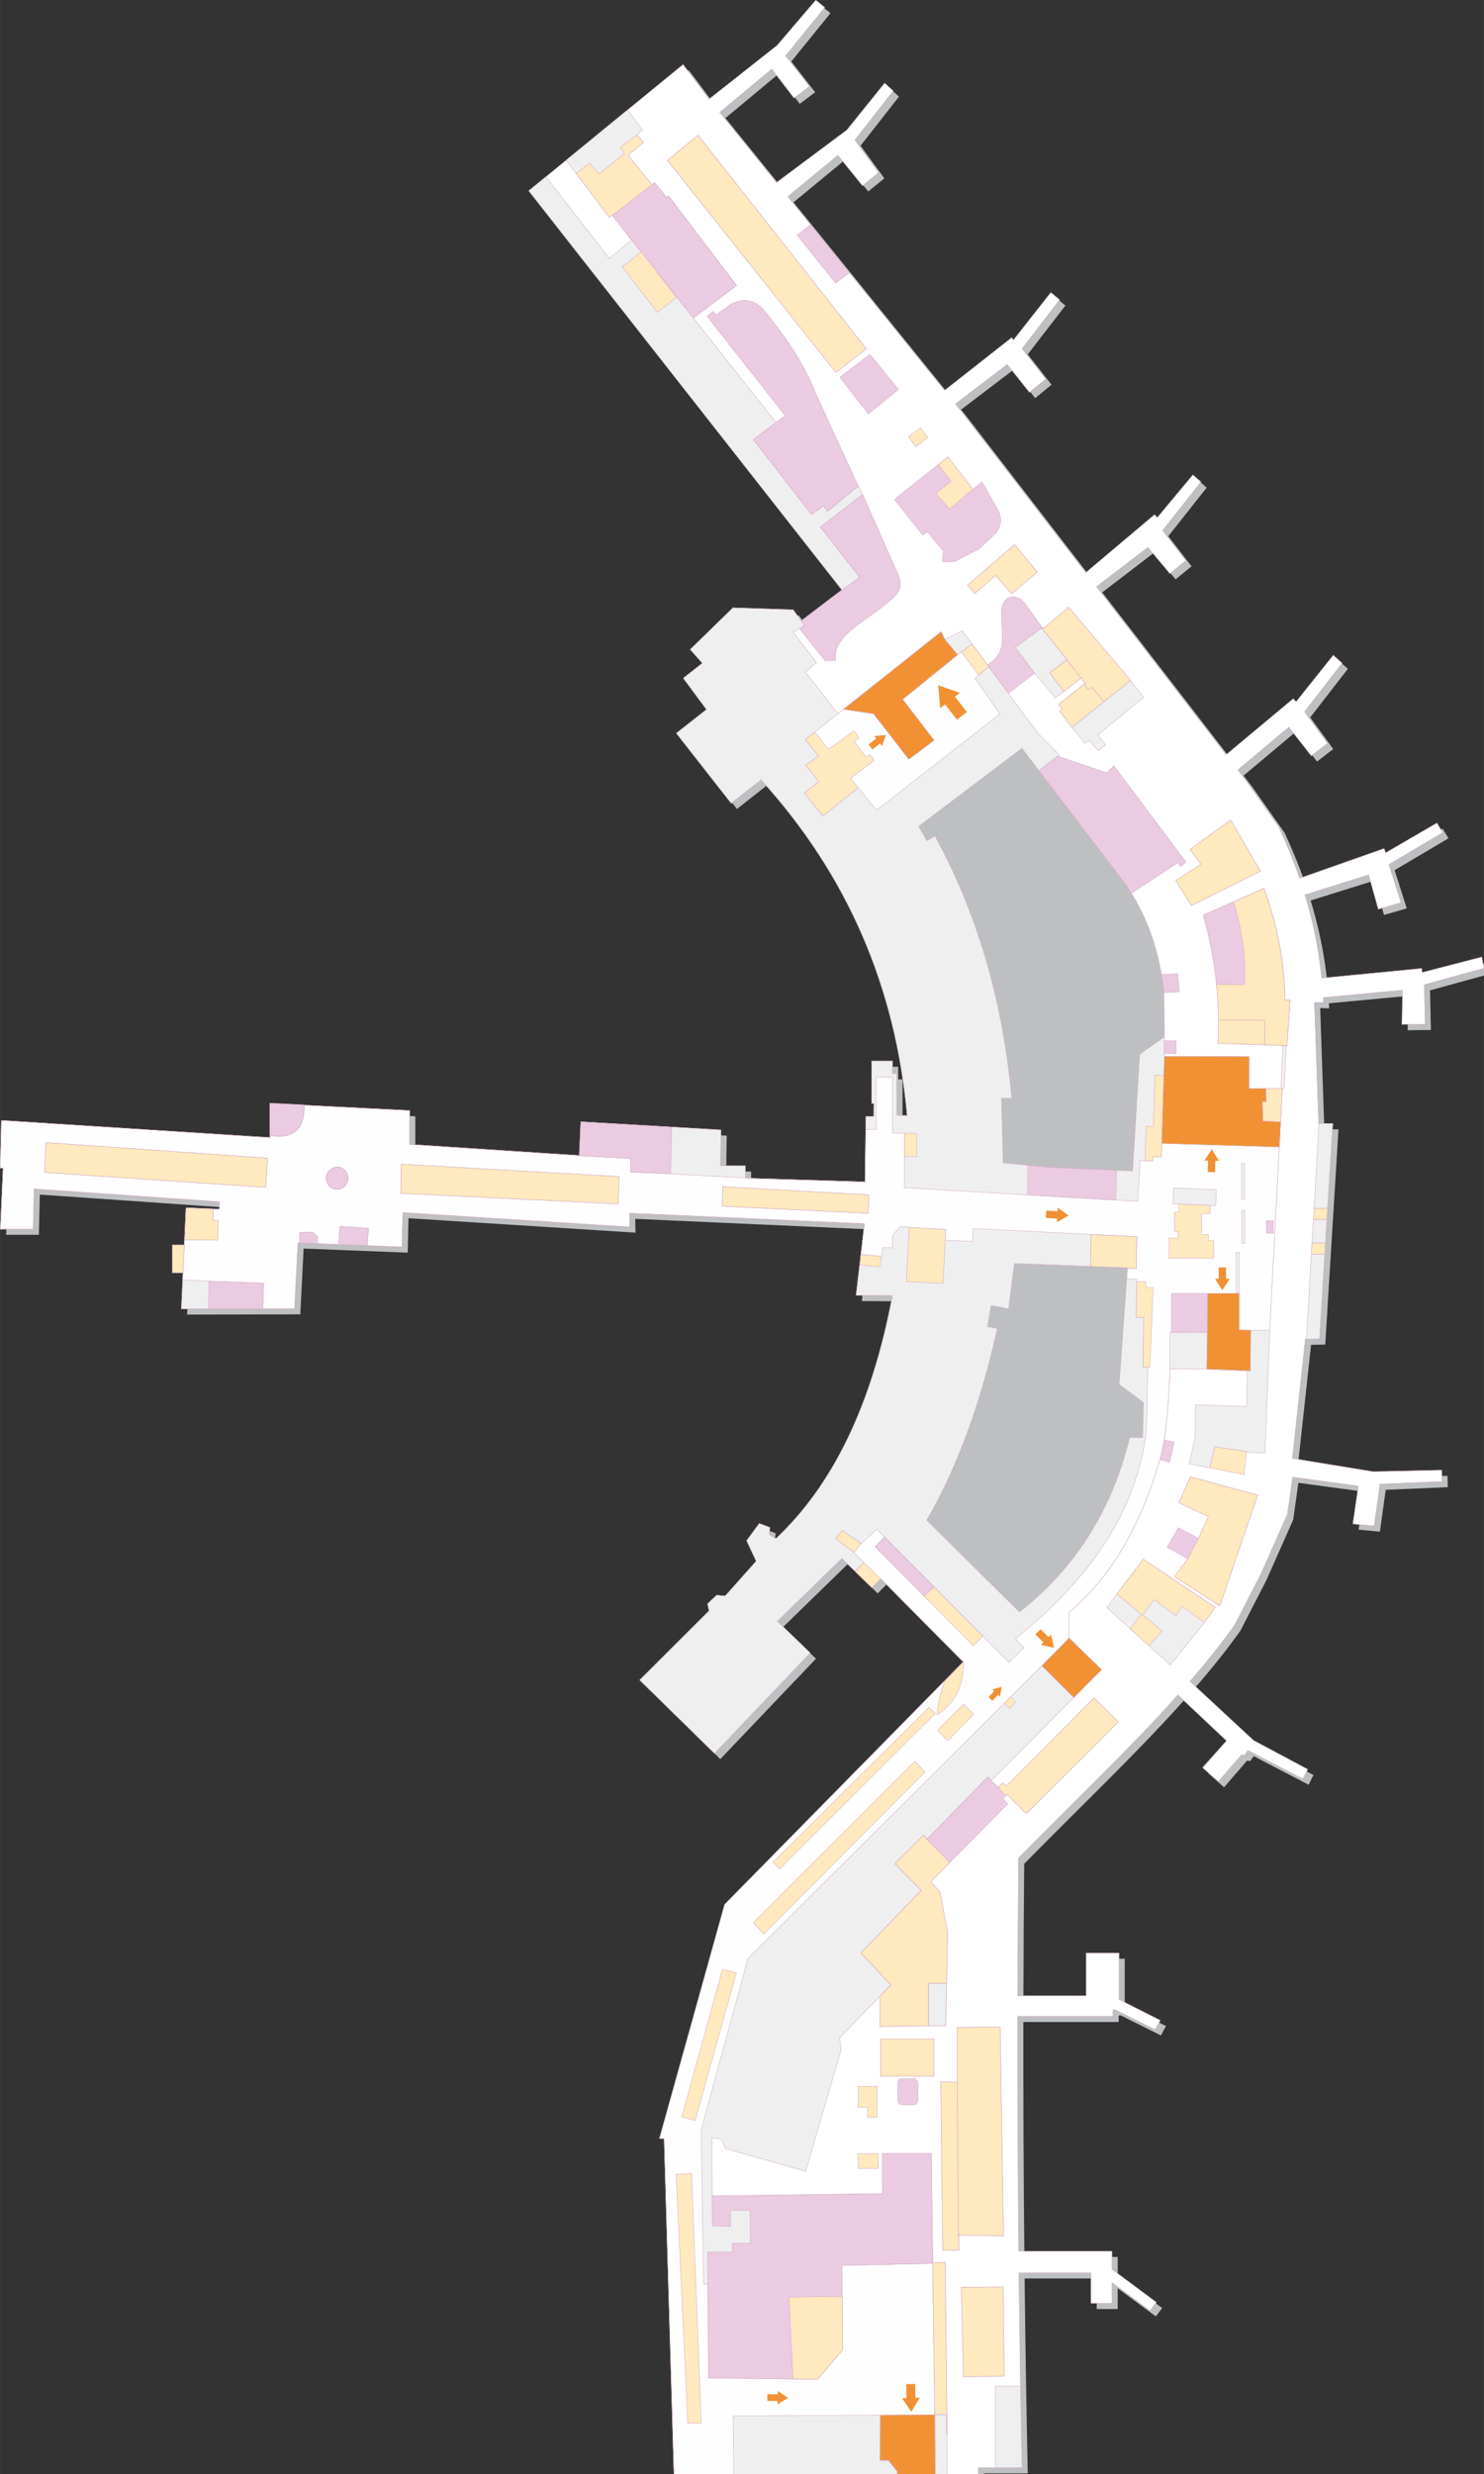
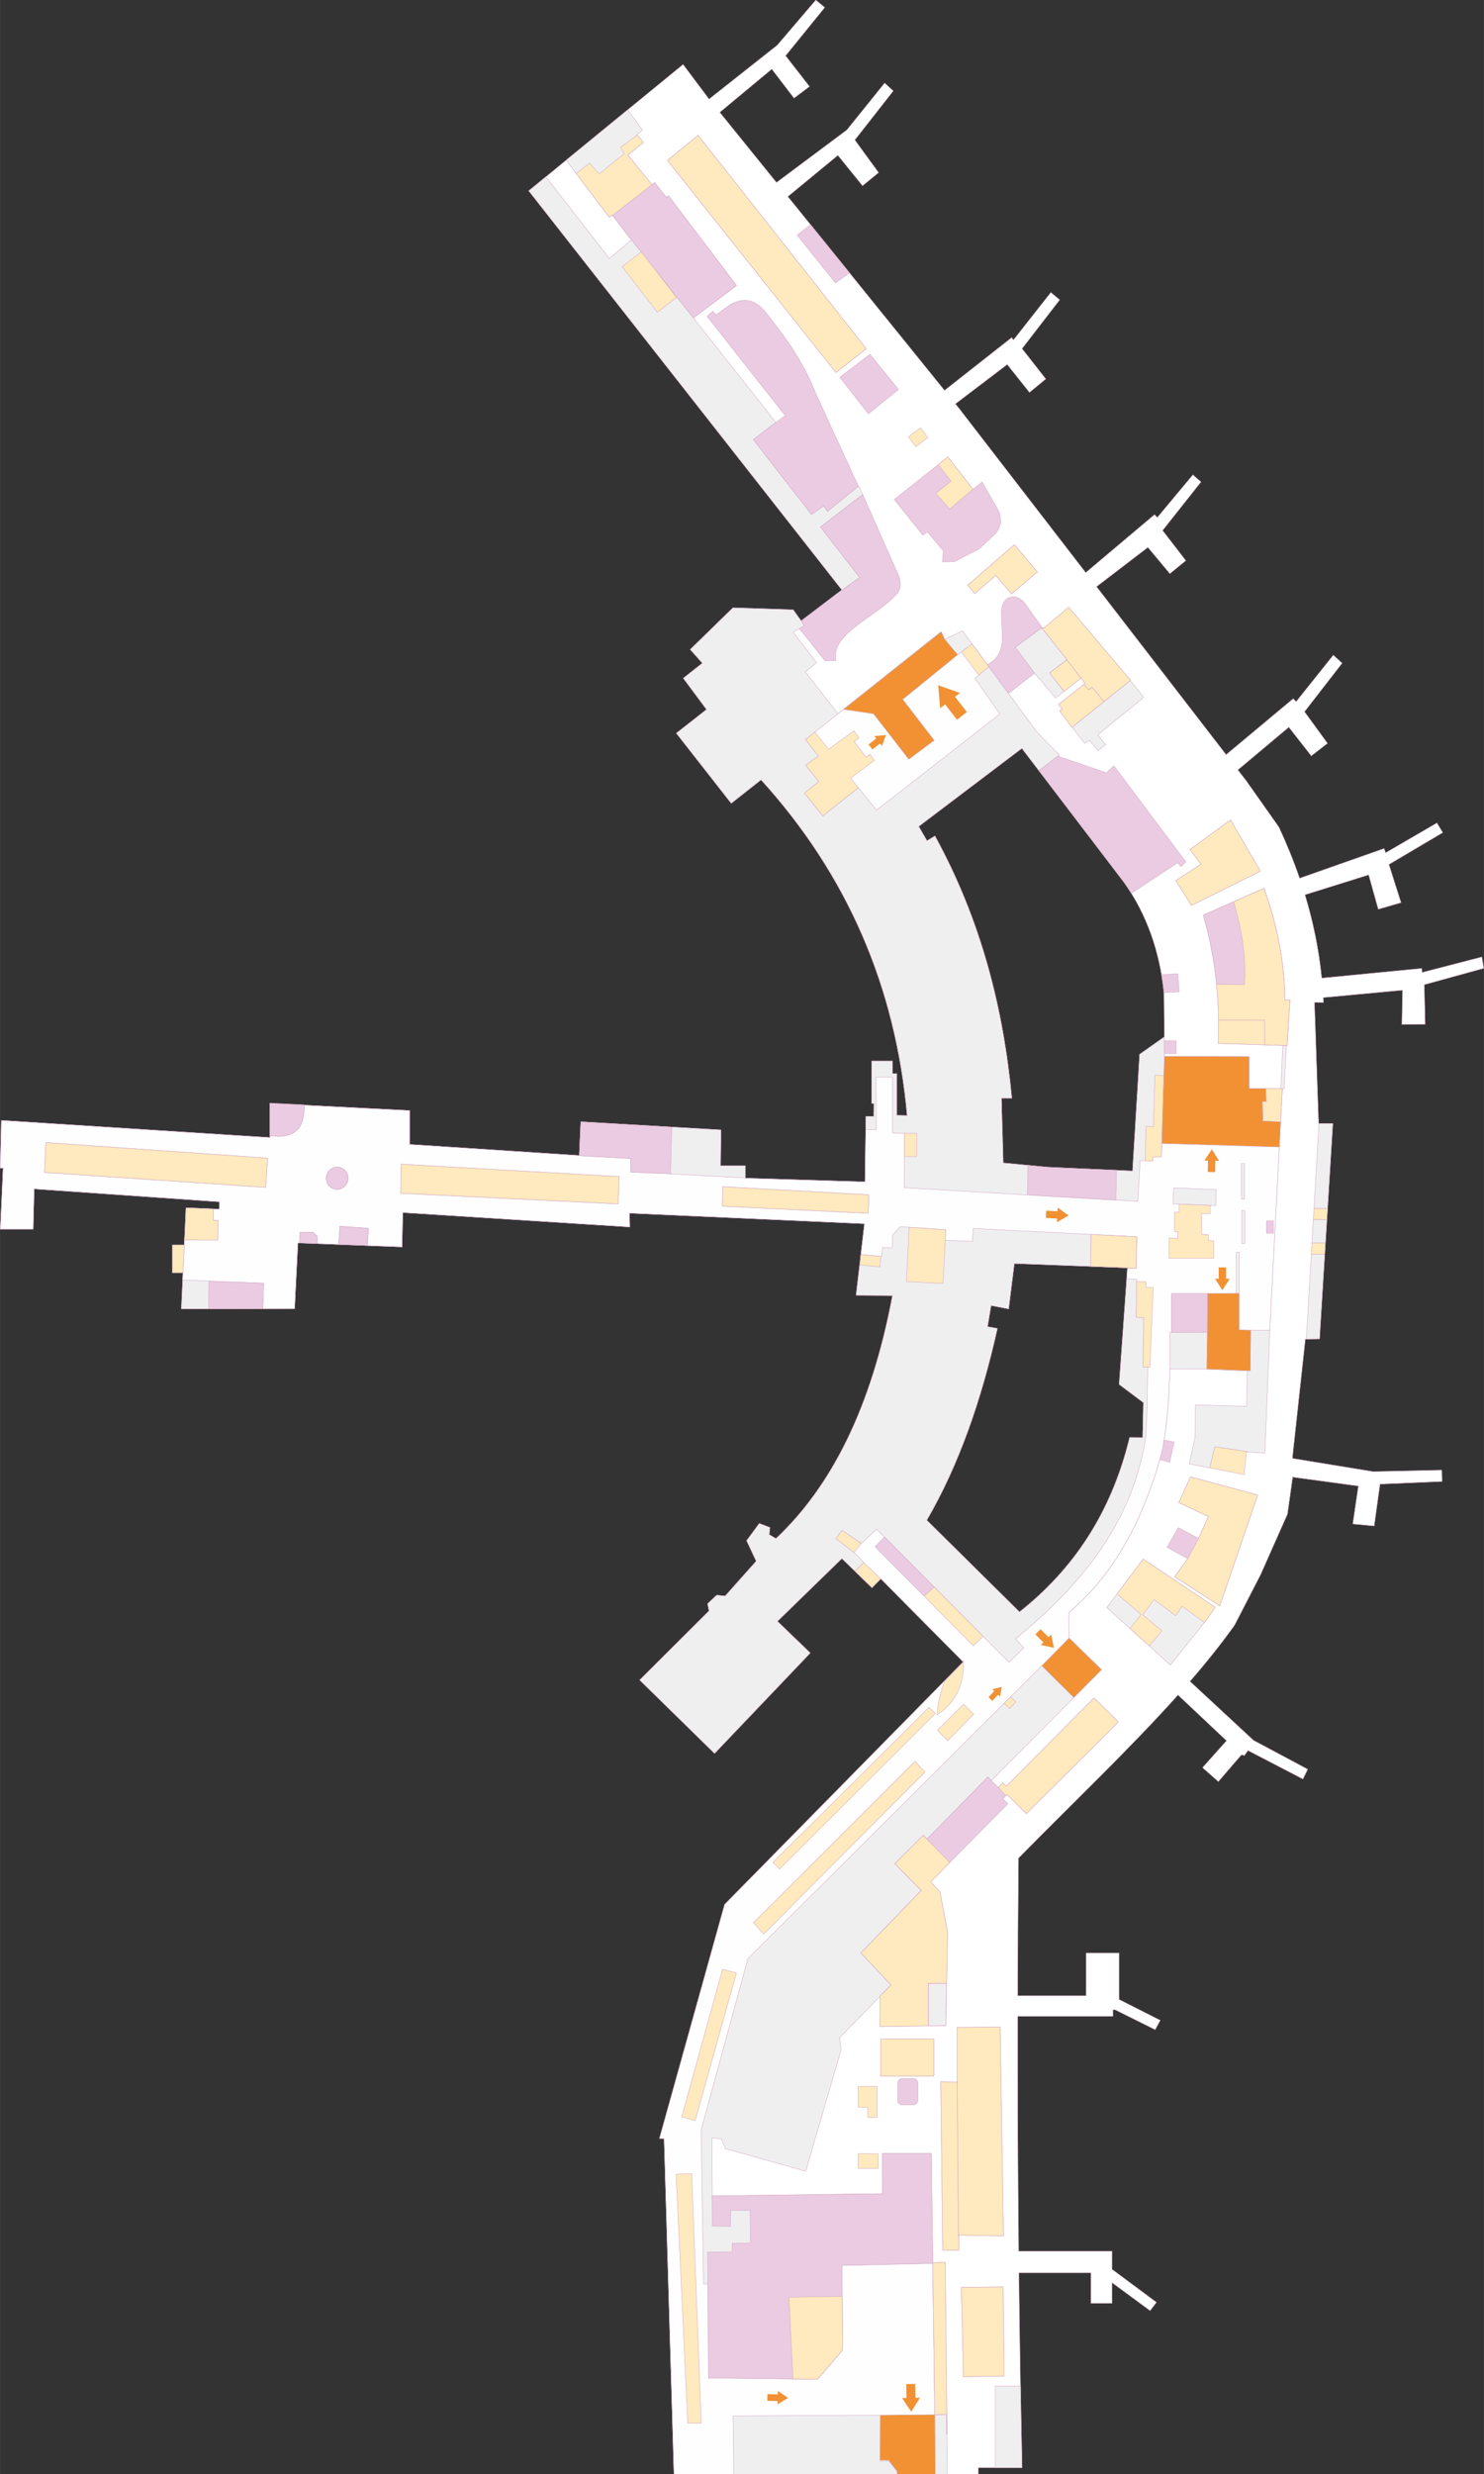
<svg xmlns="http://www.w3.org/2000/svg" xmlns:xlink="http://www.w3.org/1999/xlink" xml:space="preserve" width="10.193in" height="16.983in" version="1.1" style="shape-rendering:geometricPrecision; text-rendering:geometricPrecision; image-rendering:optimizeQuality; fill-rule:evenodd; clip-rule:evenodd" viewBox="0 0 10192.91 16983.46">
  <rect x="0" y="0" width="10192.91" height="16983.46" fill="#333333" stroke="none" />
  <defs>
    <style type="text/css">
   
    .str0 {stroke:#D2ABC4;stroke-width:3;stroke-miterlimit:2.613}
    .str1 {stroke:#D2ABC4;stroke-width:3;stroke-miterlimit:2.613}
    .fil2 {fill:none}
    .fil5 {fill:#FEFEFE}
    .fil4 {fill:#EFEFF0}
    .fil1 {fill:#BEBFC1}
    .fil7 {fill:#FFE9BE}
    .fil8 {fill:#FFE9BE}
    .fil6 {fill:#EBCBE1}
    .fil0 {fill:#F19134}
    .fil3 {fill:white}
   
  </style>
    <clipPath id="id0">
-       <path d="M4668.77 17022.83l-67.71 -2304.22 -31.7 -0.88 447.46 -1605.48 1639.74 -1664.5 -567.28 -572.07 -60.76 61.63 -206.61 -200.52 -443.15 431.43 225.69 217.44 -657.13 689.23 -513.9 -503.48 476.56 -474.83 -10.42 -48.61 62.5 -59.03 58.16 6.07 213.54 -239.59 -65.97 -140.63 86.81 -118.06 72.91 27.78 -5.2 48.61 46.87 27.78c380.58,-357.55 655.88,-898.83 800.35,-1668.42l-250 -1.74 57.28 -486.12 0.08 -5.75 -1613.89 -72.29 1.73 94.62 -1559.03 -98.96 -5.21 236.11 -715.27 -27.77 -22.57 451.39 -777.78 1.74 32.1 -693.59 228.3 9.55 2.61 -51.21 -1274.31 -88.54 -6.94 276.04 -224.83 0 19.1 -418.41 -19.96 0 7.82 -327.25 1845.48 118.05 0 -234.37 958.34 48.59 0 232.64 1165.8 76.39 10.42 -231.78 962.69 55.55 -3.46 246.52 171.01 0 0 85.07 821.9 25.26 6.3 -448.91 53.82 0 0.87 -89.41 -15.63 0 0.86 -291.66 142.36 0 0 86.8 29.52 0 0 286.46 71.18 1.74c-77.93,-878.47 -407.03,-1649.29 -1003.48,-2305.54l-204.86 161.46 -376.75 -480.89 207.47 -162.76 -159.73 -214.84 131.07 -103.3 -83.33 -93.75 293.41 -286.46 413.19 13.89 54.69 76.39 280.39 -212.67 -2151.04 -2739.57 1059.9 -867.18 177.08 236.11 1.34 1.66 468.22 -369.83 264.76 -309.89 61.63 50.35 -269.11 331.6 164.07 210.95 -105.91 79.86 -152.78 -199.65 -357.62 297.2 389.76 481.88 483.5 -360.71 259.55 -322.04 59.03 53.82 -263.89 336.81 163.19 223.96 -110.24 90.29 -169.28 -209.2 -344.03 283.31 1076.53 1330.98 461.1 -362.59 12.15 16.5 256.94 -326.39 60.76 50.35 -258.68 335.07 163.2 208.33 -111.98 92.02 -152.78 -191.84 -356.26 270.61 25.58 31.62 869.78 1127.04 472.2 -398.05 19.96 19.1 243.93 -292.54 55.56 48.61 -263.89 333.33 159.72 206.6 -109.37 89.41 -151.04 -180.56 -352.93 270.15 890.2 1153.49 461.03 -384.62 19.96 20.83 255.2 -319.44 60.76 54.69 -258.68 333.35 157.98 217.02 -111.12 85.94 -154.52 -197.05 -350.09 293.65 57.56 74.59 224.65 318.33c53.43,114.91 101.12,231.76 142.1,350.94l580.31 -204.21 10.42 29.51 352.43 -204.86 39.93 65.97 -369.79 218.75 83.33 262.15 -156.25 45.14 -65.97 -236.11 -437.74 136.9c56.01,184.45 95.59,374.66 115.22,572.06l686.69 -66.62 3.04 27.78 410.15 -106.33 13.02 77.69 -408.42 112.41 6.07 271.7 -159.72 1.74 4.33 -235.68 -545.03 50.87c0.6,11.46 1.15,22.93 1.61,34.44l-61.63 -1.74 28.64 831.6 97.22 0.87 -91.16 1477.44 -97.22 1.74 -88.54 810.76 0.07 8.17 553.38 90.55 472.22 -10.41 1.74 78.12 -426.22 18.23 -39.93 287.33 -146.7 -13.89 38.19 -260.42 -451.65 -61.28 0.01 1.44 -35.46 252.39 -184.42 415.31 -178.82 347.22c-92.5,129.49 -195.6,257.78 -306.6,385.88l436.48 404.7 372.4 198.79 -32.99 66.84 -377.61 -196.18 -23.43 33.85 -21.7 -3.47 -157.99 183.16 -108.51 -95.49 164.92 -184.89 -333.72 -314.09c-326.87,365.06 -712.73,730.57 -1095.64,1119.85 -2.9,315.99 -4.74,631.03 -5.51,945.12l470.47 0 0 -293.41 225.69 0 0 318.65 282.99 143.16 -34.72 64.24 -275.94 -137.15 -13.98 0 0 45.14 -654.78 0c-0.8,540.39 1.55,1077.99 6.98,1612.86l640.87 0 0 102.43 0 21.14 305.56 227.13 -43.4 57.29 -262.15 -193.09 0 142.75 -144.1 0 0 -210.07 -495.19 0c5.02,447.86 12.21,893.8 21.53,1337.85l-300.35 0 0 45.15 -2090.08 0zm2373.01 -5918.33l-637.17 -630.22c220.87,-379.52 375.45,-825.35 485.22,-1315.98l-67.71 -12.15 24.3 -145.83 120.66 23.44 39.06 -311.63 777.77 29.51 -57.3 800.34 166.67 125 -5.22 240.45 -89.41 -0.87c-125.87,520.87 -390.27,908.54 -756.88,1197.94zm776.98 -3026.98l-583.33 -26.03 -305.56 -29.52 -12.15 -444.44 71.18 0c-58.26,-616.64 -210.27,-1219.88 -527.8,-1799.48l-54.69 32.99 -57.29 -98.96 709.19 -536.45 703.11 921.88c154.42,218.2 243.15,470.47 272.57,753.49l3.47 305.56 -170.14 119.79 -48.57 801.17z" />
-     </clipPath>
+       </clipPath>
  </defs>
  <symbol id="arrow" viewBox="4391.61 8036.91 1409.7 909.65">
    <polygon class="fil0" points="4391.61,8718.22 5096.3,8719.15 5096,8946.56 5801.31,8492.67 5097.21,8036.91 5096.91,8264.31 4392.21,8263.37 " />
  </symbol>
  <g id="Layer_x0020_1">
    <g style="clip-path:url(#id0)">
-       <polygon class="fil1" points="-959.08,-959.94 11230.71,-959.94 11230.71,18022.83 -959.08,18022.83 " />
      <g id="Layer_x0020_1_0">
   </g>
    </g>
    <path id="1" class="fil2" d="M4668.77 17022.83l-67.71 -2304.22 -31.7 -0.88 447.46 -1605.48 1639.74 -1664.5 -567.28 -572.07 -60.76 61.63 -206.61 -200.52 -443.15 431.43 225.69 217.44 -657.13 689.23 -513.9 -503.48 476.56 -474.83 -10.42 -48.61 62.5 -59.03 58.16 6.07 213.54 -239.59 -65.97 -140.63 86.81 -118.06 72.91 27.78 -5.2 48.61 46.87 27.78c380.58,-357.55 655.88,-898.83 800.35,-1668.42l-250 -1.74 57.28 -486.12 0.08 -5.75 -1613.89 -72.29 1.73 94.62 -1559.03 -98.96 -5.21 236.11 -715.27 -27.77 -22.57 451.39 -777.78 1.74 32.1 -693.59 228.3 9.55 2.61 -51.21 -1274.31 -88.54 -6.94 276.04 -224.83 0 19.1 -418.41 -19.96 0 7.82 -327.25 1845.48 118.05 0 -234.37 958.34 48.59 0 232.64 1165.8 76.39 10.42 -231.78 962.69 55.55 -3.46 246.52 171.01 0 0 85.07 821.9 25.26 6.3 -448.91 53.82 0 0.87 -89.41 -15.63 0 0.86 -291.66 142.36 0 0 86.8 29.52 0 0 286.46 71.18 1.74c-77.93,-878.47 -407.03,-1649.29 -1003.48,-2305.54l-204.86 161.46 -376.75 -480.89 207.47 -162.76 -159.73 -214.84 131.07 -103.3 -83.33 -93.75 293.41 -286.46 413.19 13.89 54.69 76.39 280.39 -212.67 -2151.04 -2739.57 1059.9 -867.18 177.08 236.11 1.34 1.66 468.22 -369.83 264.76 -309.89 61.63 50.35 -269.11 331.6 164.07 210.95 -105.91 79.86 -152.78 -199.65 -357.62 297.2 389.76 481.88 483.5 -360.71 259.55 -322.04 59.03 53.82 -263.89 336.81 163.19 223.96 -110.24 90.29 -169.28 -209.2 -344.03 283.31 1076.53 1330.98 461.1 -362.59 12.15 16.5 256.94 -326.39 60.76 50.35 -258.68 335.07 163.2 208.33 -111.98 92.02 -152.78 -191.84 -356.26 270.61 25.58 31.62 869.78 1127.04 472.2 -398.05 19.96 19.1 243.93 -292.54 55.56 48.61 -263.89 333.33 159.72 206.6 -109.37 89.41 -151.04 -180.56 -352.93 270.15 890.2 1153.49 461.03 -384.62 19.96 20.83 255.2 -319.44 60.76 54.69 -258.68 333.35 157.98 217.02 -111.12 85.94 -154.52 -197.05 -350.09 293.65 57.56 74.59 224.65 318.33c53.43,114.91 101.12,231.76 142.1,350.94l580.31 -204.21 10.42 29.51 352.43 -204.86 39.93 65.97 -369.79 218.75 83.33 262.15 -156.25 45.14 -65.97 -236.11 -437.74 136.9c56.01,184.45 95.59,374.66 115.22,572.06l686.69 -66.62 3.04 27.78 410.15 -106.33 13.02 77.69 -408.42 112.41 6.07 271.7 -159.72 1.74 4.33 -235.68 -545.03 50.87c0.6,11.46 1.15,22.93 1.61,34.44l-61.63 -1.74 28.64 831.6 97.22 0.87 -91.16 1477.44 -97.22 1.74 -88.54 810.76 0.07 8.17 553.38 90.55 472.22 -10.41 1.74 78.12 -426.22 18.23 -39.93 287.33 -146.7 -13.89 38.19 -260.42 -451.65 -61.28 0.01 1.44 -35.46 252.39 -184.42 415.31 -178.82 347.22c-92.5,129.49 -195.6,257.78 -306.6,385.88l436.48 404.7 372.4 198.79 -32.99 66.84 -377.61 -196.18 -23.43 33.85 -21.7 -3.47 -157.99 183.16 -108.51 -95.49 164.92 -184.89 -333.72 -314.09c-326.87,365.06 -712.73,730.57 -1095.64,1119.85 -2.9,315.99 -4.74,631.03 -5.51,945.12l470.47 0 0 -293.41 225.69 0 0 318.65 282.99 143.16 -34.72 64.24 -275.94 -137.15 -13.98 0 0 45.14 -654.78 0c-0.8,540.39 1.55,1077.99 6.98,1612.86l640.87 0 0 102.43 0 21.14 305.56 227.13 -43.4 57.29 -262.15 -193.09 0 142.75 -144.1 0 0 -210.07 -495.19 0c5.02,447.86 12.21,893.8 21.53,1337.85l-300.35 0 0 45.15 -2090.08 0zm2373.01 -5918.33l-637.17 -630.22c220.87,-379.52 375.45,-825.35 485.22,-1315.98l-67.71 -12.15 24.3 -145.83 120.66 23.44 39.06 -311.63 777.77 29.51 -57.3 800.34 166.67 125 -5.22 240.45 -89.41 -0.87c-125.87,520.87 -390.27,908.54 -756.88,1197.94zm776.98 -3026.98l-583.33 -26.03 -305.56 -29.52 -12.15 -444.44 71.18 0c-58.26,-616.64 -210.27,-1219.88 -527.8,-1799.48l-54.69 32.99 -57.29 -98.96 709.19 -536.45 703.11 921.88c154.42,218.2 243.15,470.47 272.57,753.49l3.47 305.56 -170.14 119.79 -48.57 801.17z" />
    <path class="fil3 str0" d="M4629.4 16983.46l-67.71 -2304.22 -31.7 -0.88 447.46 -1605.48 1639.74 -1664.5 -567.28 -572.07 -60.76 61.63 -206.61 -200.52 -443.15 431.43 225.69 217.44 -657.13 689.23 -513.9 -503.48 476.56 -474.83 -10.42 -48.61 62.5 -59.03 58.16 6.07 213.54 -239.59 -65.97 -140.63 86.81 -118.06 72.91 27.78 -5.2 48.61 46.87 27.78c380.58,-357.55 655.88,-898.83 800.35,-1668.42l-250 -1.74 57.28 -486.12 0.08 -5.75 -1613.89 -72.29 1.73 94.62 -1559.03 -98.96 -5.21 236.11 -715.27 -27.77 -22.57 451.39 -777.78 1.74 32.1 -693.59 228.3 9.55 2.61 -51.21 -1274.31 -88.54 -6.94 276.04 -224.83 0 19.1 -418.41 -19.96 0 7.82 -327.25 1845.48 118.05 0 -234.37 958.34 48.59 0 232.64 1165.8 76.39 10.42 -231.78 962.69 55.55 -3.46 246.52 171.01 0 0 85.07 821.9 25.26 6.3 -448.91 53.82 0 0.87 -89.41 -15.63 0 0.86 -291.66 142.36 0 0 86.8 29.52 0 0 286.46 71.18 1.74c-77.93,-878.47 -407.03,-1649.29 -1003.48,-2305.54l-204.86 161.46 -376.75 -480.89 207.47 -162.76 -159.73 -214.84 131.07 -103.3 -83.33 -93.75 293.41 -286.46 413.19 13.89 54.69 76.39 280.39 -212.67 -2151.04 -2739.57 1059.9 -867.18 177.08 236.11 1.34 1.66 468.22 -369.83 264.76 -309.89 61.63 50.35 -269.11 331.6 164.07 210.95 -105.91 79.86 -152.78 -199.65 -357.62 297.2 389.76 481.88 483.5 -360.71 259.55 -322.04 59.03 53.82 -263.89 336.81 163.19 223.96 -110.24 90.29 -169.28 -209.2 -344.03 283.31 1076.53 1330.98 461.1 -362.59 12.15 16.5 256.94 -326.39 60.76 50.35 -258.68 335.07 163.2 208.33 -111.98 92.02 -152.78 -191.84 -356.26 270.61 25.58 31.62 869.78 1127.04 472.2 -398.05 19.96 19.1 243.93 -292.54 55.56 48.61 -263.89 333.33 159.72 206.6 -109.37 89.41 -151.04 -180.56 -352.93 270.15 890.2 1153.49 461.03 -384.62 19.96 20.83 255.2 -319.44 60.76 54.69 -258.68 333.35 157.98 217.02 -111.12 85.94 -154.52 -197.05 -350.09 293.65 57.56 74.59 224.65 318.33c53.43,114.91 101.12,231.76 142.1,350.94l580.31 -204.21 10.42 29.51 352.43 -204.86 39.93 65.97 -369.79 218.75 83.33 262.15 -156.25 45.14 -65.97 -236.11 -437.74 136.9c56.01,184.45 95.59,374.66 115.22,572.06l686.69 -66.62 3.04 27.78 410.15 -106.33 13.02 77.69 -408.42 112.41 6.07 271.7 -159.72 1.74 4.33 -235.68 -545.03 50.87c0.6,11.46 1.15,22.93 1.61,34.44l-61.63 -1.74 28.64 831.6 97.22 0.87 -91.16 1477.44 -97.22 1.74 -88.54 810.76 0.07 8.17 553.38 90.55 472.22 -10.41 1.74 78.12 -426.22 18.23 -39.93 287.33 -146.7 -13.89 38.19 -260.42 -451.65 -61.28 0.01 1.44 -35.46 252.39 -184.42 415.31 -178.82 347.22c-92.5,129.49 -195.6,257.78 -306.6,385.88l436.48 404.7 372.4 198.79 -32.99 66.84 -377.61 -196.18 -23.43 33.85 -21.7 -3.47 -157.99 183.16 -108.51 -95.49 164.92 -184.89 -333.72 -314.09c-326.87,365.06 -712.73,730.57 -1095.64,1119.85 -2.9,315.99 -4.74,631.03 -5.51,945.12l470.47 0 0 -293.41 225.69 0 0 318.65 282.99 143.16 -34.72 64.24 -275.94 -137.15 -13.98 0 0 45.14 -654.78 0c-0.8,540.39 1.55,1077.99 6.98,1612.86l640.87 0 0 102.43 0 21.14 305.56 227.13 -43.4 57.29 -262.15 -193.09 0 142.75 -144.1 0 0 -210.07 -495.19 0c5.02,447.86 12.21,893.8 21.53,1337.85l-300.35 0 0 45.15 -2090.08 0zm2373.01 -5918.33l-637.17 -630.22c220.87,-379.52 375.45,-825.35 485.22,-1315.98l-67.71 -12.15 24.3 -145.83 120.66 23.44 39.06 -311.63 777.77 29.51 -57.3 800.34 166.67 125 -5.22 240.45 -89.41 -0.87c-125.87,520.87 -390.27,908.54 -756.88,1197.94zm776.98 -3026.98l-583.33 -26.03 -305.56 -29.52 -12.15 -444.44 71.18 0c-58.26,-616.64 -210.27,-1219.88 -527.8,-1799.48l-54.69 32.99 -57.29 -98.96 709.19 -536.45 703.11 921.88c154.42,218.2 243.15,470.47 272.57,753.49l3.47 305.56 -170.14 119.79 -48.57 801.17z" />
    <path class="fil4 str0" d="M2045.84 8531.22l13.24 0.52 118.45 4.6 148.55 5.77 435.03 16.89 5.21 -236.11 1559.03 98.96 -1.73 -94.62 1613.89 72.29 -0.08 5.75 -57.28 486.12 250 1.74c-144.47,769.59 -419.77,1310.87 -800.35,1668.42l-46.87 -27.78 5.2 -48.61 -72.91 -27.78 -86.81 118.06 65.97 140.63 -213.54 239.59 -58.16 -6.07 -62.5 59.03 10.42 48.61 -476.56 474.83 513.9 503.48 657.13 -689.23 -225.69 -217.44 443.15 -431.43 206.61 200.52 59.71 -60.57 1.05 -1.07 562.57 567.31 4.71 4.75 -1.02 -1.02 -1638.72 1665.53 -447.46 1605.48 31.7 0.88 67.71 2304.22 410.79 0 1122.03 0 -0.52 -19.77 -57.29 -71.17 -59.03 0 1.65 -314.25 371.62 -1.87 4.54 407.06 1.74 0 81.71 0 -4.67 -410.3 0 -0.09 -81.26 1.47 -14.06 -1038.61 -10.22 -754.69 -335.93 0 1.74 276.91 -1170.15 15.62 -1.74 -399.31 62.5 6.94 31.25 67.71 550.35 154.52 243.08 -835.07 -11.29 -80.73 353.29 -362.85 -206.59 -219.61 414.92 -428.83 -181.43 -184.03 196.17 -195.31 23.44 27.78 419.27 -427.96 23.44 25.17 756.95 -761.28 -223.09 -217.03 -1.74 -175.35c261.5,-220.22 485.06,-548.26 635.42,-1083.35 35.6,-146.43 51.75,-354.19 59.03,-589.64l253.5 2.01 298.61 12.15 -20.44 -0.83 -4.78 244.96 -350.7 -10.42 -3.47 227.43 -39.93 177.09 141.56 27.66 34.64 -144.85 220.49 32.98 1.52 2.97 121.75 7.46 33.86 -842.01 -0.8 -0.29 74.84 -1431.01 11.94 -228.25 12.52 0.24 14.76 -294.27 -23.87 -0.87 -13.88 294.51 -102.98 0 -115.7 0 -0 -218.75 -580.73 -2.61 0 -133.6 -170.07 119.75 -48.57 801.17 -583.33 -26.03 -305.56 -29.52 -12.15 -444.44 71.18 0c-58.26,-616.64 -210.27,-1219.88 -527.8,-1799.48l-54.69 32.99 -57.29 -98.96 709.19 -536.45 116.76 153.09 140.95 -107.08 -151.04 -152.78 -515.61 -699.66 -121.53 59.03 -24.31 -52.08 -708.33 562.5 -223.96 -286.45 76.39 -64.24 -160.59 -208.34 75.52 -44.27 -17.36 -32.12 0.52 -4.71 -3.85 2.92 -54.69 -76.39 -413.19 -13.89 -293.41 286.46 83.33 93.75 -131.07 103.3 159.73 214.84 -207.47 162.76 376.75 480.89 204.86 -161.46c596.44,656.26 925.55,1427.07 1003.48,2305.54l-71.18 -1.74 0 -286.46 -29.52 0 0 -86.8 -142.36 0 -0.86 291.66 15.63 0 -0.87 89.41 -53.82 0 -1.27 90.24 -5.04 358.67 -821.9 -25.26 0 -2.26 0 -82.81 -171.01 0 3.46 -246.52 -962.69 -55.55 -10.42 231.78 -1165.8 -76.39 0 -232.64 -958.34 -48.59 0 220.14 0 14.23 -1845.48 -118.05 -7.82 327.25 19.96 0 -19.1 418.41 224.83 0 6.94 -276.04 1274.31 88.54 -2.61 51.21 -40.27 -1.69 -188.03 -7.86 -10.15 219.28 -1.64 35.43 -6.52 140.7 -2.37 51.14 -2.28 49.29 -9.15 197.74 559.16 -1.25 218.62 -0.49 22.57 -451.39zm1842.9 -7431.58l296.52 392.24 20.83 -14.76 130.36 170.07 1.48 -1.24 -152.78 128.47 -435.66 -560.86 -117.64 96.25 2150.32 2738.66 2.81 0.28 119.79 -85.07 -269.09 -346.35 289.93 -223.1 -27.78 -59.03 -214.41 175.35 -26.04 -38.19 -83.33 59.03 -399.31 -513.89 154.52 -118.06 -991.32 -1253.48 424.18 536.35 296.43 -222.53 -467 -615.45 -14.76 10.85 -80.72 -101.98 -18.23 14.76 -164.93 -203.13 106.33 -86.36 -43.83 -54.25 37.33 -31.25 -101.92 -138.63 -422.06 345.32zm3694.33 3716.08l-219.91 176.87 88.24 109.87 32.12 -19.96 58.16 70.31 52.09 -39.93 -53.82 -68.58 315.97 -257.81 -92.58 -115.73 -180.26 144.97zm-610.18 -372.39l132.23 176.74 0.8 0.13 144.09 170.58 57.18 -45.45 -97.33 -126.65 118.92 -90.28 -173.61 -218.75 -182.28 133.68zm1393.94 2718.77c12.19,-295.6 -16.98,-589.23 -102.01,-880.2l416.67 -184.02c91.5,251.21 140.56,506.9 144.09,767.37l34.72 0 -19.96 311.64 -473.51 -14.78zm732.3 1446.59l-92.27 0 -34.08 580.73 1.33 2.23 89.15 -1.59 35.87 -581.37zm14.68 -237.85l-92.99 0 -9.47 161.46 92.5 0 9.96 -161.46zm-88.5 -76.39l93.22 0 35.9 -581.83 -94.92 -0.85 -34.19 582.68zm-986.49 3134.6l-436.65 -394.11 250 -333.34 494.8 331.6 -72.91 102.43 -235.24 293.43zm-1537.05 2184.91l-125.28 0 0 291.77 119.79 -1.83 5.49 -289.94zm507.46 2764.87l-172.6 0 0 559.47 183.2 0c-3.91,-186.16 -7.44,-372.65 -10.6,-559.47zm-643.99 -5943.91c220.87,-379.52 375.45,-825.35 485.22,-1315.98l-67.71 -12.15 24.3 -145.83 120.66 23.44 39.06 -311.63 777.77 29.51 -1.71 23.93 -3.65 51.01 -51.93 725.4 166.67 125 -5.22 240.45 -89.41 -0.87c-125.87,520.87 -390.27,908.54 -756.88,1197.94l-637.17 -630.22z" />
    <path class="fil5 str0" d="M4323.62 8327.22l1613.89 72.29 -0.08 5.75 -24.21 205.45 143.04 14.23 4.78 -62.06 67.27 3.47 2.61 -88.97 52.95 -57.3 311.63 20.83 -2.6 72.91 186.63 6.94 5.2 -88.54 1123.26 57.29 -2.41 -0.12 2.35 2.56 -3.47 215.28 -60.1 -2.76 -5.3 72.72 68.89 3.83 -4.35 261.29 52.09 2.61 -5.2 339.41 33.42 -0.44c-5.35,164.5 -2.02,335.95 -16.05,493.51 -99.32,603.31 -459.28,1014.77 -892.35,1372.41l56.43 60.76 -101.56 99.83 -908.85 -914.07 -105.9 98.09 -131.95 -89.41 -42.54 56.43 119.79 91.15 72.92 72.92 -60.67 59.88 115.97 112.55 60.76 -61.63 562.57 567.31 5.72 1.67 -1640.75 1667.59 -447.46 1605.48 31.7 0.88 67.71 2304.22 410.79 0 -4.88 -400.11 1011.61 -5.08 -1.54 309.34 59.03 0 57.29 75.02 0.52 20.83 260.98 0 -2.48 -431.01 -0.3 0.01 -13.76 -1016.52 -623.89 14.28 5.2 579.87 -171.87 201.39 -750 -8.68 -3.48 -649.31 -0.94 -2.25 0.05 6.6 -29.51 0 -16.51 -1056.42 321.18 -1176.21 2019.1 -2011.28 219.7 218.08 190.02 -191.11 -223.09 -217.03 -1.74 -175.35c261.5,-220.22 485.06,-548.26 635.42,-1083.35 35.6,-146.43 51.75,-354.19 59.03,-589.64l-0.02 -250.17 257.95 -0.7 -4.43 252.88 298.61 12.15 3.47 -279.51 130.21 1.74 86.8 -1659.74 -229.17 0 -0 -218.75 -580.73 -2.61 -20.83 690.21 -59.06 0.87 -0.35 26.84 -88.69 -2.04 -0.35 49.55 -13.89 229.17 -2.24 0.9 -1601.87 -93.61 1.74 -373.28 -81.6 -1.74 -0.88 -384.55 -112.85 0 1.74 359.38 -72.35 1.66 -5.04 358.67 -821.9 -25.26 0 -2.26 -513.91 -27.7 0.02 -0.57 -274.33 -12 0.87 -92.88 -353.3 -19.53 -0.26 -0.43 -1165.53 -76.37 0 -232.64 -724.88 -36.76c3.37,107.11 -23.91,241.2 -233.46,208.3l0 14.23 -1845.48 -118.05 -7.82 327.25 19.96 0 -19.1 418.41 224.83 0 6.94 -276.04 1274.31 88.54 -2.61 51.21 -40.27 -1.69 -1.41 77.57 32.98 0.87 -1.74 135.42 -228.02 -2.44 -1.64 35.43 -8.88 191.84 -2.28 49.29 182.67 6.27 2.72 1.54 370.54 14.09 -5.92 174.6 218.62 -0.49 22.57 -451.39 13.24 0.52 -0.26 -0.13 0.87 -72.05 90.71 0 27.78 26.04 -0.65 50.74 148.55 5.77 8.88 -124.45 195.69 13.96 -8.43 118.11 238.89 9.28 5.21 -236.11 1559.03 98.96 -1.73 -94.62zm3737.66 -173.03l293.15 12.2 -4.55 109.28 -293.15 -12.2 4.55 -109.28zm466.34 -167.56l20.83 0 0 244.8 -20.83 0 0 -244.8zm1.74 322.92l20.83 0 0 225.69 -20.83 0 0 -225.69zm-38.19 286.46l20.83 0 0 281.25 -20.83 0 0 -281.25zm-2734.87 -3696.79l-223.97 177.08 89.41 113.28 -87.67 62.07 89.41 113.72 -98.1 78.13 126.74 157.12 243.49 -194.01 124.56 154.95 847.67 -660.58 -171.44 -244.78 94.89 -80.34 -114.61 -155.52 -99.2 74.4 -88.75 -105.98 -0.26 0.13 -0.4 -0.92 -23.91 -51.17 -707.81 562.09 -0.04 0.35zm-1503.88 3177.09l-6.94 187.5 -1493.06 -72.92 3.47 -199.65 1496.53 85.07zm-1862 11.27c0,42.19 -33.42,76.39 -74.65,76.39 -41.23,0 -74.65,-34.2 -74.65,-76.39 0,-42.19 33.42,-76.39 74.65,-76.39 41.23,0 74.65,34.2 74.65,76.39zm-553 -137.98l-13.04 200.51 -1519.1 -102.42 10.41 -204.86 1521.72 106.77zm3124.21 329.84l2.61 -133.68 1003.47 55.56 -5.21 126.74 -1000.87 -48.61z" />
    <path class="fil6 str0" d="M2315.76 8011.19c41.23,0 74.65,34.2 74.65,76.39 0,42.19 -33.42,76.39 -74.65,76.39 -41.23,0 -74.65,-34.2 -74.65,-76.39 0,-42.19 33.42,-76.39 74.65,-76.39zm2162.07 -6742.35l-271.01 209.26 129.62 169.1 1.48 -1.24 424.18 536.35 296.43 -222.53 -467 -615.45 -14.76 10.85 -80.72 -101.98 -17.73 14.35 -0.48 1.3zm1089.26 273.22l-91.9 72.21 263.89 328.13 95.24 -69.95 -267.22 -330.39zm174.57 1014.89l-1157.13 -1455.72 210.07 -172.74 1155.4 1465.28 -208.34 163.18zm223.09 283.85l-196.18 -250.87 206.6 -157.98 196.18 241.32 -206.6 167.54zm508.71 1016.02l6.08 -75.09 -110.24 -131.94 -30.38 24.3 -196.19 -245.66 368.06 -291.67 171.87 222.22 62.5 -50.35 116.32 203.13c18.98,56.73 15.76,109.36 -27.78,154.52l-107.64 100.7 -172.31 88.98 -80.29 0.86zm173.22 159.71l321.18 -277.77 157.12 187.5 -177.09 150.18 -108.51 -126.74 -144.09 123.92 -48.61 -57.09zm514.38 295.04l-123.26 -171.87c-21.61,-27.57 -48.21,-41.45 -73.46,-42.89 -44.94,-2.55 -85.6,34.34 -86.27,103.65l6.94 170.14c1.67,93.91 -33.98,156.87 -103.88,191.48l2.26 3.06 7.89 10.7 135.7 184.14 178.53 -139.38 -132.62 -177.27 182.28 -133.68 173.61 218.75 -118.92 90.28 98.12 127.68 117.84 -92.78 26.91 38.2 -181.43 143.23 24.74 31.69 -17.36 13.02 83.99 113.25 402.55 -323.75 -425.2 -500.96 -170.28 143.31 -3.27 -4.56 -5.41 4.56zm-2304.72 -2140.66l536.04 680.99 -63.37 48.18 -0.65 0.04 -153.63 117.39 399.31 513.89 83.33 -59.03 26.04 38.19 211.87 -173.27 -290.67 -633.37c-84.95,-213.17 -190.23,-363.9 -332.47,-543.41 -79.15,-110 -164.2,-119.46 -252.61,-72.05l-101.56 72.91 -20.83 -25.18 -40.8 34.72zm1069.19 1223.38l-289.86 223.04 269.09 346.35 -119.79 85.07 -2.81 -0.28 0.72 0.92 -276.54 209.76 -0.52 4.71 17.36 32.12 -32.09 18.81 175.61 220.69 74.65 -1.74c-38.77,-182.29 273.15,-298.61 409.72,-447.92 40.53,-39.56 42.79,-90.64 13.89,-151.04l-239.44 -540.49zm2257.69 2820.85l-106.77 -171.01 172.75 -111.97 -75.52 -100.7 278.64 -203.13 204.86 351.56 -473.96 235.24zm-583.33 -910.61l-333.86 -114.19 -130.33 99.01 586.35 768.78c17.06,24.11 33.31,48.63 48.78,73.56l318.65 -209.96 20.83 26.91 35.59 -31.25 -494.8 -660.6 -51.21 47.74zm1038.18 1519.5l0.87 137.16 46.44 0.43 1.3 48.61 -0.83 0.38 0.73 161.45 153.76 4.8 19.96 -311.64 -34.72 0c-3.54,-260.47 -52.59,-516.15 -144.09,-767.37l-416.67 184.02c46,157.43 75.66,315.64 91.25,474.51l190.84 1.66 0 64.24 91.15 1.74zm-548.56 -140.25l-111.48 6.46c6.8,39.8 12.32,80.26 16.59,121.37l0.02 2.12 105.28 -5.82 -10.42 -124.13zm-11.28 460.07l-80.2 0 0 88.54 80.2 0 0 -88.54zm-13.41 2754.77l-68.49 -13.99c-5.88,36.03 -12.52,69.65 -20.03,100.54 -3.11,11.07 -6.25,22.05 -9.43,32.94l66.69 19.4 31.25 -138.89zm313.4 1124.15l-309.9 -199.65 90.27 -124.13 -142.36 -78.13 77.25 -134.55 138.89 73.78 67.7 -150.17 -203.13 -95.49 79.86 -177.08 461.8 125 -260.39 760.41zm-1869.78 2238.77l-52.08 -274.31 -63.37 -70.31 529.52 -535.59 -33.85 -34.72 28.65 -29.51 131.94 131.94 631.94 -629.33 -166.67 -164.93 -602.42 605.91 -26.04 -22.57 -28.65 31.25 -49.48 -47.74 0.02 -0.3 -22.63 -24.31 -419.27 427.96 -23.44 -27.78 -196.17 195.31 181.43 184.03 -414.92 428.83 206.59 219.61 -75 77.03 -1.38 208.83 453.13 -6.94 5.49 -289.94 -125.28 0 0 291.77 119.79 -1.83 12.16 -642.35zm77.3 2184.08l-110.25 0.87 -13.89 -1156.25 112.85 1.74 0 -375 295.14 -3.47 22.56 1434.02 -307.29 -5.21 0.87 103.31zm-388.89 -1177.94l76.39 0c17.19,0 31.25,14.06 31.25,31.25l0 118.06c0,17.19 -14.06,31.25 -31.25,31.25l-76.39 0c-17.19,0 -31.25,-14.06 -31.25,-31.25l0 -118.06c0,-17.19 14.06,-31.25 31.25,-31.25zm-147.57 -272.57l364.58 0 0 255.21 -364.58 0 0 -255.21zm553.83 1705.74l286.46 -3.47 7.81 611.98 -279.52 5.21 -14.76 -613.72zm-111.11 -171l-85.41 1.74 -10.16 -750.35 -335.93 0 1.74 276.91 -1170.15 15.62 -0.02 -3.88 -0.84 0.3 1.74 210.07 124.13 1.74 1.74 -110.24 133.68 0.87 1.73 224.82 -125 0.87 -0.87 59.03 -168.41 1.74 1.69 212.15 0.94 2.25 3.48 649.31 750 8.68 171.87 -201.39 -5.2 -579.87 623.89 -14.28 13.76 1016.52 0.3 -0.01 0.13 22.09 81.13 -1.47 0 0.09 1.56 137.26 1.49 0 -13.02 -1180.56zm2207.47 -7149.98l46.87 0 0 85.07 -46.87 0 0 -85.07zm-1035.11 -142.22l4.5 -204.44 -472.81 -21.09 -136.15 -13.15 -2.92 203.2 607.39 35.5zm-170.24 235.85l-3.12 219.14 253.54 9.62 -0.19 2.21 60.1 2.76 3.47 -215.28 -2.35 -2.56 -311.45 -15.89zm800.02 405.48l-248.26 0 0 266.36 247.39 -0.67 0.87 -265.69zm-1946.69 2077.67l68.65 -63.45 -341.17 -343.13 -64.65 66.81 337.17 339.76zm-2358.06 -3256.21l-10.42 231.78 -0.27 -0.02 0.26 0.43 353.3 19.53 -0.87 92.88 274.33 12 8.01 -320.58 -624.34 -36.03zm-2135.43 94.16c211.99,33.67 238.11,-103.02 234.24,-210.69l-235.11 -11.92 0 221.91 0.87 0.7zm-418.94 999.62l-2.45 189.7 372.06 -0.83 5.92 -174.6 -375.53 -14.28zm624.05 -262.49l118.45 4.6 0.65 -50.74 -27.78 -26.04 -90.71 0 -0.87 72.05 0.26 0.13zm471.56 -100.13l-195.69 -13.96 -8.88 124.45 196.14 7.61 8.43 -118.11z" />
    <path class="fil7 str0" d="M1824.38 8150.12l-1519.1 -102.42 10.41 -204.86 1521.72 106.77 -13.04 200.51zm2653.44 -6882.17l-164.93 -203.13 106.33 -86.36 -42.31 -52.37 -116.09 85.8 27.78 41.67 -173.61 140.63 -65.97 -74.65 -91.47 71.14 227.7 301.22 20.83 -14.76 0.74 0.96 271.01 -209.26 0.48 -1.3 -0.5 0.41zm1966.56 1921.46l88.11 113.61 -105.04 84.2 95.49 105.91 157.99 -133.68 0.3 -2.31 -170.43 -220.36 -66.42 52.63zm1000.89 1508.28l-173.96 137.34 24.74 31.69 -17.36 13.02 83.99 113.25 220.38 -177.24 -81.33 -97.83 -26.04 15.63 -30.43 -35.84zm-137.29 48.69l115.88 -91.24 0.63 -1.48 -96.51 -124.63 -118.12 89.67 97.33 126.65 0.79 1.03zm1377.84 2257.35l-316.51 -1.66c0.58,53.28 -0.27,106.63 -2.47,160.04l319.75 9.98 -0.76 -168.36zm335.01 1367.11l92.99 0 4.71 -76.39 -93.22 0 -4.48 76.39zm83.02 161.46l-92.5 0 -4.48 76.39 92.27 0 4.71 -76.39zm-539.04 1431.42l-220.49 -32.98 -34.64 144.85 236.03 46.12 14.76 -155.38 5.85 0.36 -1.52 -2.97zm-637.97 1016.53l149.3 110.24 43.41 -64.24 153.26 110.93 1.25 -1.56 72.91 -102.43 -494.8 -331.6 -179.83 239.78 165.95 140.42 -77.23 96.54 132.67 119.74 87.8 -104.3 -132.81 -109.38 78.13 -104.16zm-1403.16 1804.5l-157.31 -160.1 -0.31 0.32 -23.44 -27.78 -196.17 195.31 181.43 184.03 -414.92 428.83 206.59 219.61 -75 77.03 -1.38 208.83 333.34 -5.11 0 -291.77 125.28 0 6.67 -352.42 -52.08 -274.31 -63.37 -70.31 130.68 -132.18zm49.06 1507.2l-111.13 -1.71 13.89 1156.25 110.25 -0.87 -0.83 -97.52 -0.93 -0.6 -9.55 -1053.8 -1.71 -1.75zm-548.62 171.92l0 71.18 -64.24 0 0 -71.18 -66.84 0 0 -143.23 131.08 0 0 106.77 0 36.46zm-130.2 319.44l138.89 0 0 100.69 -138.89 0 0 -100.69zm1976.98 -7050.56l-4.92 234.8 51.82 1.19 0.35 -26.84 59.06 -0.87 16.87 -559.11 -61.54 -2.46 -9.55 352.43 -52.09 0.87zm823.57 -260.57l2.41 89.11 -26.04 0 3.47 133.68 121.67 5.85 11.96 -228.65 -113.47 0zm-596.35 793l0.7 55.64 -32.12 0 0.85 132.82 21.7 0 0.87 45.14 -59.03 -0.87 -1.74 138.89 308.16 0 -0.87 -119.8 -36.46 -0.87 -0.87 -41.67 -44.27 -0.87 -2.6 -141.49 59.89 -1.74 0.47 -56.26 -214.69 -8.94zm-242.43 779.73l-5.2 339.41 33.42 -0.44c-0.01,0.3 -0.02,0.61 -0.03,0.91l14.44 0.7 22.57 -548.17 -49.92 0.87 -0.87 -40.37 -62.42 -0.38 -4.07 244.86 52.09 2.61zm-1922.18 1680.91l-60.34 59.55 115.97 112.55 59.71 -60.57 -115.34 -111.54zm-68.92 -69.58l51.08 -61.52 0.04 -0.38 -0.09 0.08 -131.95 -89.41 -42.54 56.43 119.79 91.15 3.67 3.67zm551.52 236.95l-68.65 63.45 338.18 340.78 66.39 -66.39 -335.92 -337.84zm524.38 755.38l-44.04 43.86 38.94 35.08 41.54 -46.11 -36.44 -32.83zm-452.36 -109.21c-30.37,83.08 -48.67,160.79 -50.93,231.37 115.36,-76 185.57,-190.2 180.56,-368.06l-5.29 0.93 4.71 4.75 -129.05 131zm-63.07 221.83l-44.28 -41.67 -1071.19 1063.37 45.14 46.87 1070.32 -1068.57zm84.2 188.37l-70.31 -72.92 179.69 -178.82 69.44 68.57 -178.82 183.16zm-1263.87 1326.41l-70.75 -78.13 1109.8 -1108.07 69.45 73.35 -1108.5 1112.85zm-470.91 1280.4l-92.02 -25.61 280.38 -1013.89 95.48 26.04 -283.85 1013.46zm-130.64 367.65l106.77 -3.91 65.97 1713.11 -92.88 0 -79.86 -1709.2zm1221.37 -9907.56l-174.48 126.74 -93.8 -118 -64.61 51.09 89.41 113.28 -87.67 62.07 89.41 113.72 -98.1 78.13 126.74 157.12 241.71 -192.59 0.03 -0.92 -51.22 -65.54 163.2 -121.96 -29.51 -41.24 -26.91 19.54 -82.47 -108.51 33.85 -25.17 -35.59 -47.74zm737.96 -541.03l119.52 158.47 68.59 -58.07 -114.61 -155.52 -73.5 55.12zm-107.69 3965.46l-250.76 -16.76 -18.8 373 251.41 12.67 17.07 -338.71 1.08 -30.2zm-1533.86 -161.46l2.61 -133.68 1003.47 55.56 -5.21 126.74 -1000.87 -48.61zm-2209.21 -88.55l3.47 -199.65 1496.53 85.07 -6.94 187.5 -1493.06 -72.92zm-1288.2 185.31l1.41 -77.57 -188.03 -7.86 -10.15 219.28 228.02 2.44 1.74 -135.42 -32.98 -0.87zm-207.29 361.12l8.88 -191.84 -82.85 0 0 191.84 73.97 0z" />
    <path class="fil0 str0" d="M6047.04 16578.27l-1.65 309.34 59.03 0 57.29 75.02 0 1.07 0.52 19.77 260.98 0 -2.35 -408.92 -0.13 -0.01 -373.68 3.73zm530.44 -12083.54l-88.75 -105.98 -0.26 0.13 -24.31 -52.08 -670.39 532.37 206.09 30.44 242.19 312.5 174.48 -130.21 -216.15 -281.25 377.1 -305.92zm1402.5 3354.19l806.98 24.35 9.02 -172.42 -121.67 -5.85 -3.47 -133.68 26.04 0 -2.41 -89.11 -115.7 0 -0 -218.75 -580.73 -2.61 -3.96 131.1 -14.09 466.97zm314.17 1030.08l-0.87 265.69 -4.43 252.88 278.17 11.32 20.44 0.83 3.47 -279.51 -78.92 -1.76 0 -251.18 -217.85 1.72zm-728.44 2581.92l-223.09 -217.03 -186.64 190.06 219.7 218.08 190.02 -191.11z" />
    <use transform="matrix(-0.116 -0.149 0.149 -0.116 5851.52 6553.32)" x="4391.61" y="8036.91" width="1409.7" height="909.65" xlink:href="#arrow" />
    <use transform="matrix(0.002 -0.111 0.111 0.002 7369.66 8515.92)" x="4391.61" y="8036.91" width="1409.7" height="909.65" xlink:href="#arrow" />
    <use transform="matrix(0.11 0.006 -0.006 0.11 6752.63 7374.82)" x="4391.61" y="8036.91" width="1409.7" height="909.65" xlink:href="#arrow" />
    <use transform="matrix(0 0.111 -0.111 0 9338.6 8212.2)" x="4391.61" y="8036.91" width="1409.7" height="909.65" xlink:href="#arrow" />
    <use transform="matrix(0.078 0.078 -0.078 0.078 7449.04 10195.9)" x="4391.61" y="8036.91" width="1409.7" height="909.65" xlink:href="#arrow" />
    <use transform="matrix(0.055 -0.059 0.059 0.055 6060.42 11454.5)" x="4391.61" y="8036.91" width="1409.7" height="909.65" xlink:href="#arrow" />
    <use transform="matrix(0.003 0.135 -0.135 0.003 7388.26 15746.1)" x="4391.61" y="8036.91" width="1409.7" height="909.65" xlink:href="#arrow" />
    <use transform="matrix(0.101 0.002 -0.002 0.101 4844.02 15590.3)" x="4391.61" y="8036.91" width="1409.7" height="909.65" xlink:href="#arrow" />
    <use transform="matrix(0.075 -0.058 0.058 0.075 5157.07 4745.24)" x="4391.61" y="8036.91" width="1409.7" height="909.65" xlink:href="#arrow" />
    <path id="land" class="fil8 str1" d="M4272.91 1830.58l131.85 -101.95 242.13 313.14 -131.85 101.95 -242.13 -313.14zm2219.1 13699.29l-85.41 1.74 0.06 4.33 13.76 1016.52 0.3 -0.01 0.13 22.09 81.13 -1.47 0 0.09 1.56 137.26 1.49 0 -13.02 -1180.56zm-1072.91 238.52l27.62 561.13 169.38 1.96 171.87 -201.39 -3.3 -367.56 -365.58 5.87zm630.19 -1518.06l364.58 0 0 -255.21 -364.58 0 0 255.21zm535.59 1092l307.29 5.21 -22.56 -1434.02 -295.14 3.47 0 375 -1.72 -0.03 1.71 1.75 9.55 1053.8 0.93 0.6 -0.05 -5.79zm304.7 355.06l-286.46 3.47 14.76 613.72 279.52 -5.21 -7.81 -611.98zm604.55 -7223.88l-3.12 219.14 253.54 9.62 -0.19 2.21 60.1 2.76 3.47 -215.28 -2.35 -2.56 -311.45 -15.89zm-1581.44 137.87l138.07 11.96 -6.24 72.01 -138.07 -11.96 6.24 -72.01zm299.81 -831.94l84.37 0 0 159.28 -84.37 0 0 -159.28zm673.56 4458.68l-28.65 31.25 -1.86 -1.8 52.2 59.37 9.56 -9.84 131.94 131.94 631.94 -629.33 -166.67 -164.93 -602.42 605.91 -26.04 -22.57zm1414.01 -1828.19l-67.7 150.17 -73.78 138.89 -90.27 124.13 309.9 199.65 260.39 -760.41 -461.8 -125 -79.86 177.08 203.13 95.49zm246.85 -3651.86l-190.84 -1.66c8.02,81.71 12.33,163.61 13.23,245.66l316.51 1.66 0.03 6.91 0.73 161.45 153.76 4.8 19.96 -311.64 -34.72 0c-3.54,-260.47 -52.59,-516.15 -144.09,-767.37l-208.33 92.01c59.87,204.07 87.52,394.65 73.76,568.18zm-94.61 -1129.73l-278.64 203.13 75.52 100.7 -172.75 111.97 106.77 171.01 473.96 -235.24 -204.86 -351.56zm-1112.28 -1460.08l-170.28 143.31 -3.27 -4.56 -5.41 4.56 -2.38 2.5 170.1 214.33 -0.8 0.61 96.51 124.63 -0.63 1.48 1.96 -1.55 26.91 38.2 -7.47 5.89 30.43 35.84 26.04 -15.63 81.33 97.83 180.26 -144.97 1.91 -1.54 -425.2 -500.96zm-372.17 -429.5l-321.18 277.77 48.61 57.09 144.09 -123.92 108.51 126.74 177.09 -150.18 -157.12 -187.5zm-645.19 -803.03l-83.51 62.26 50.85 68.2 83.51 -62.26 -50.85 -68.2zm-1738.14 -1834.5l1157.13 1455.72 208.34 -163.18 -1155.4 -1465.28 -210.07 172.74z" />
  </g>
</svg>